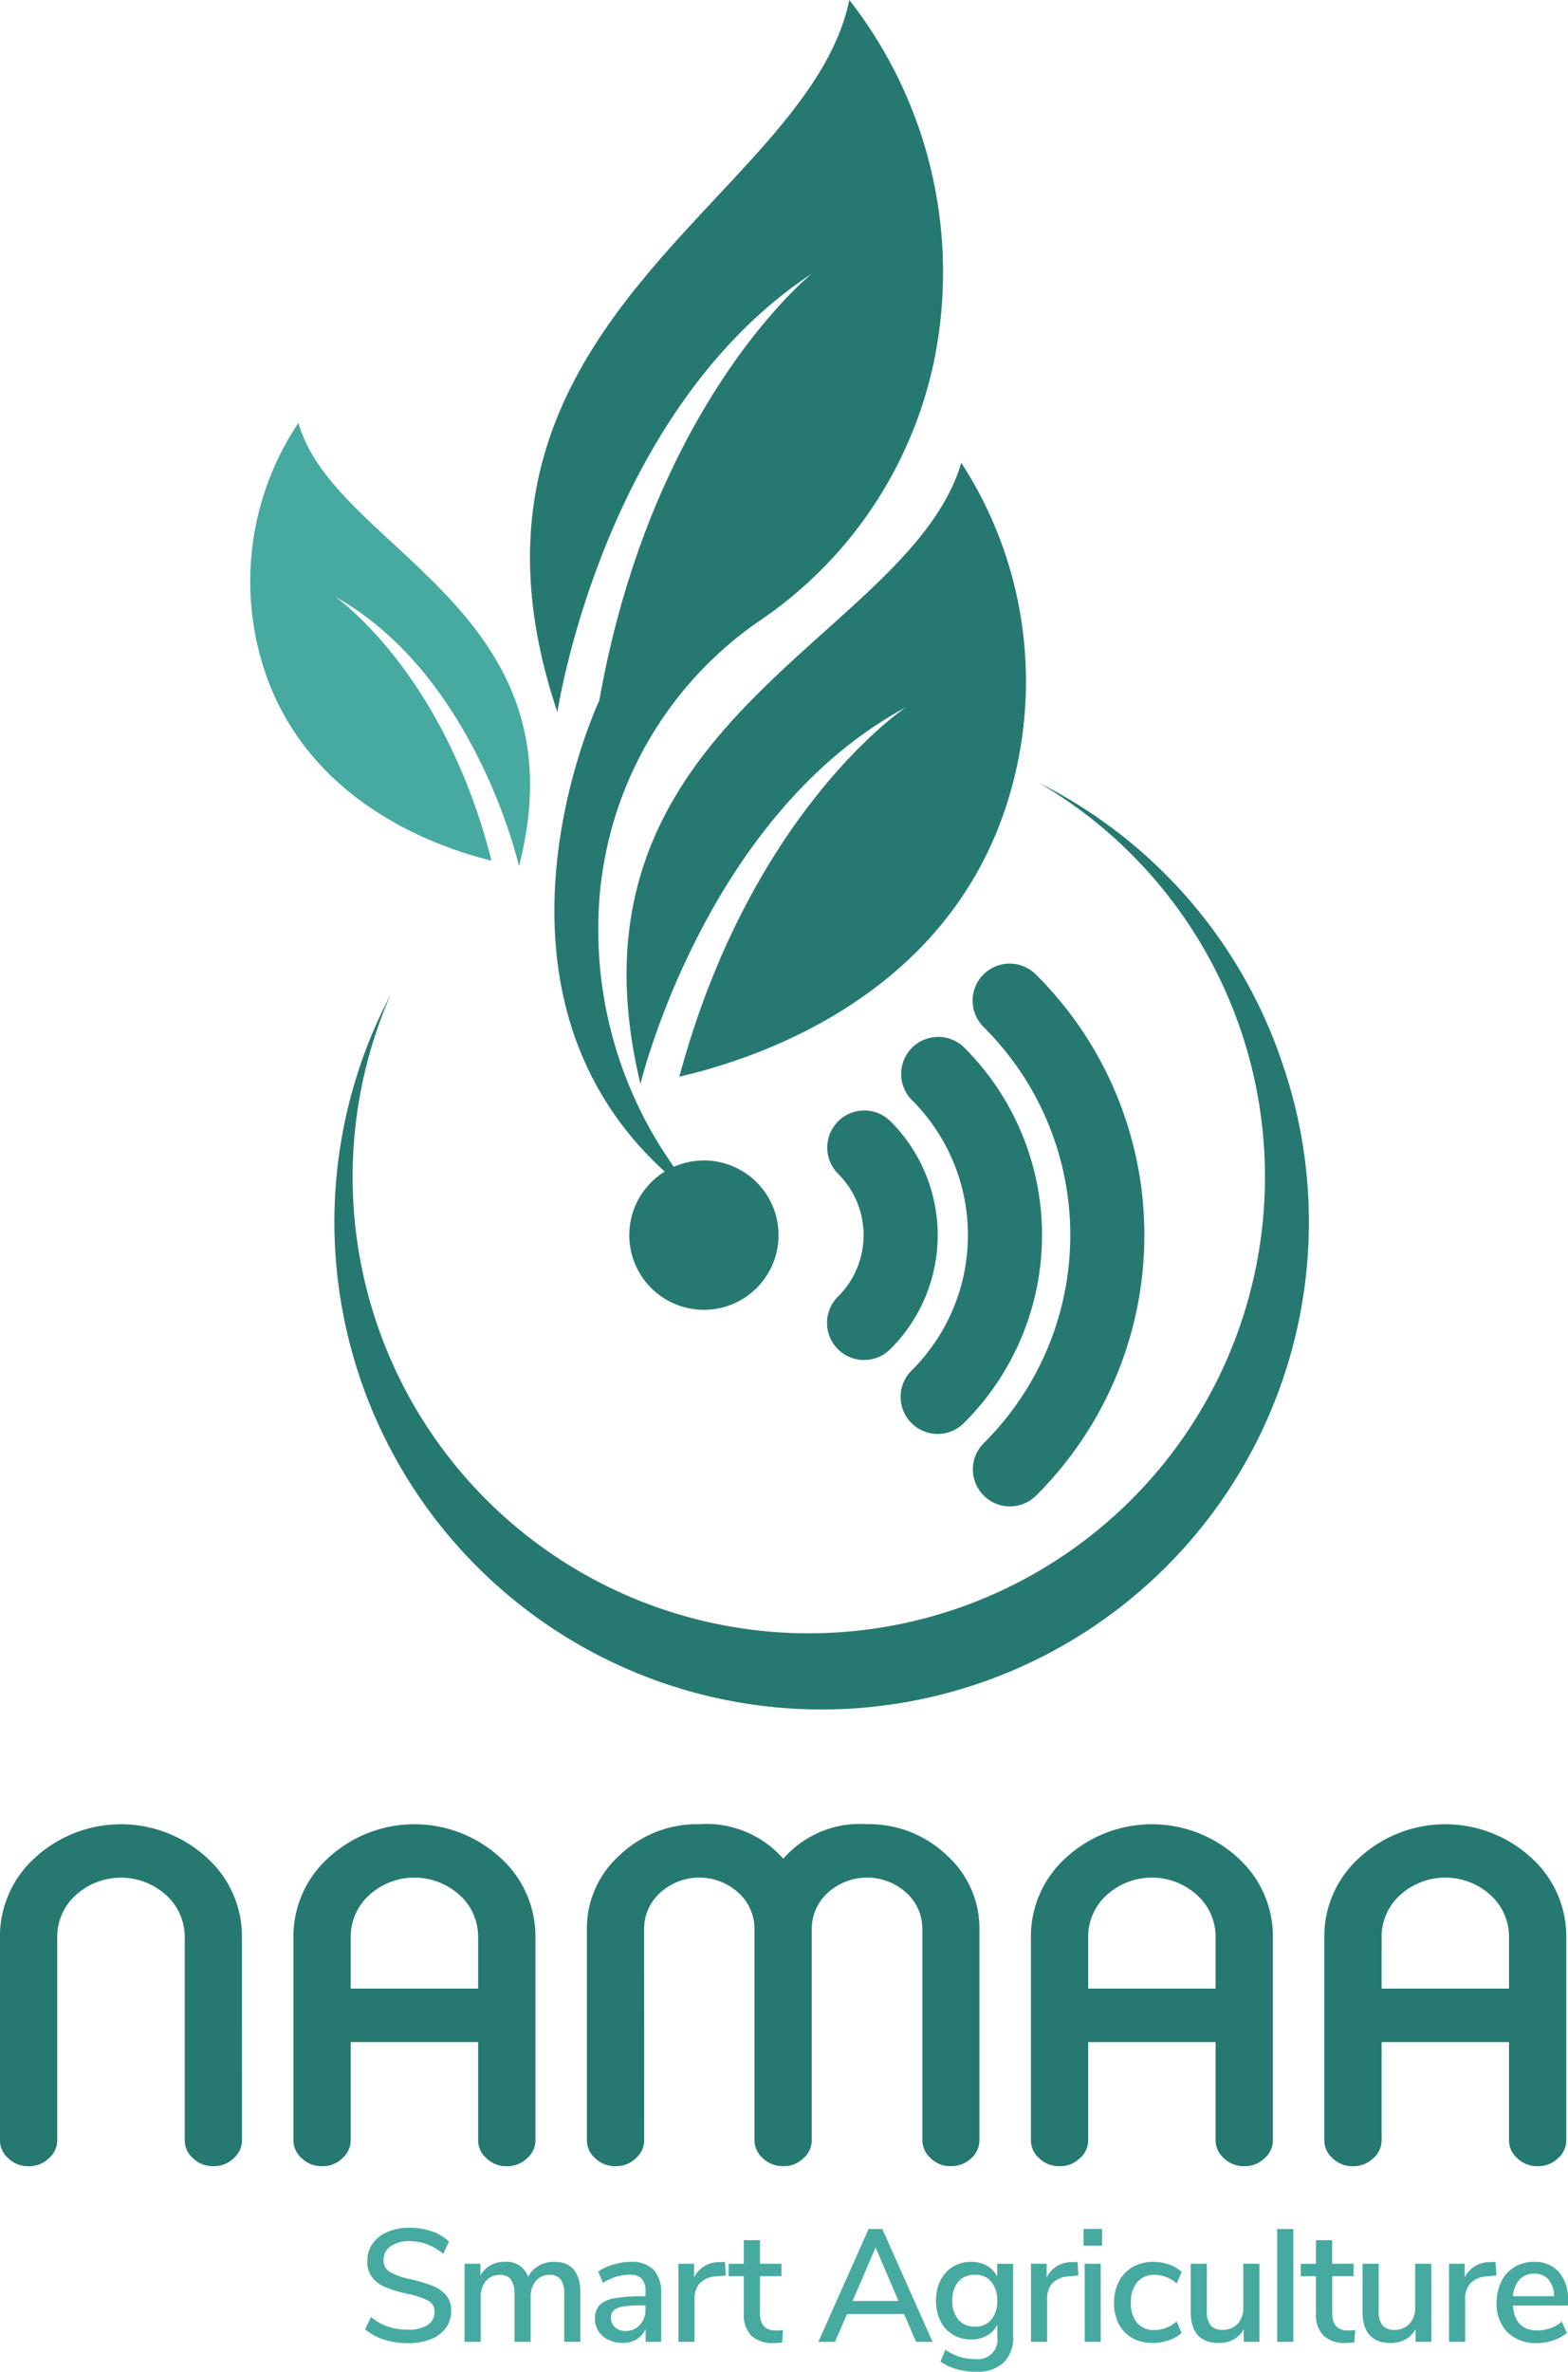
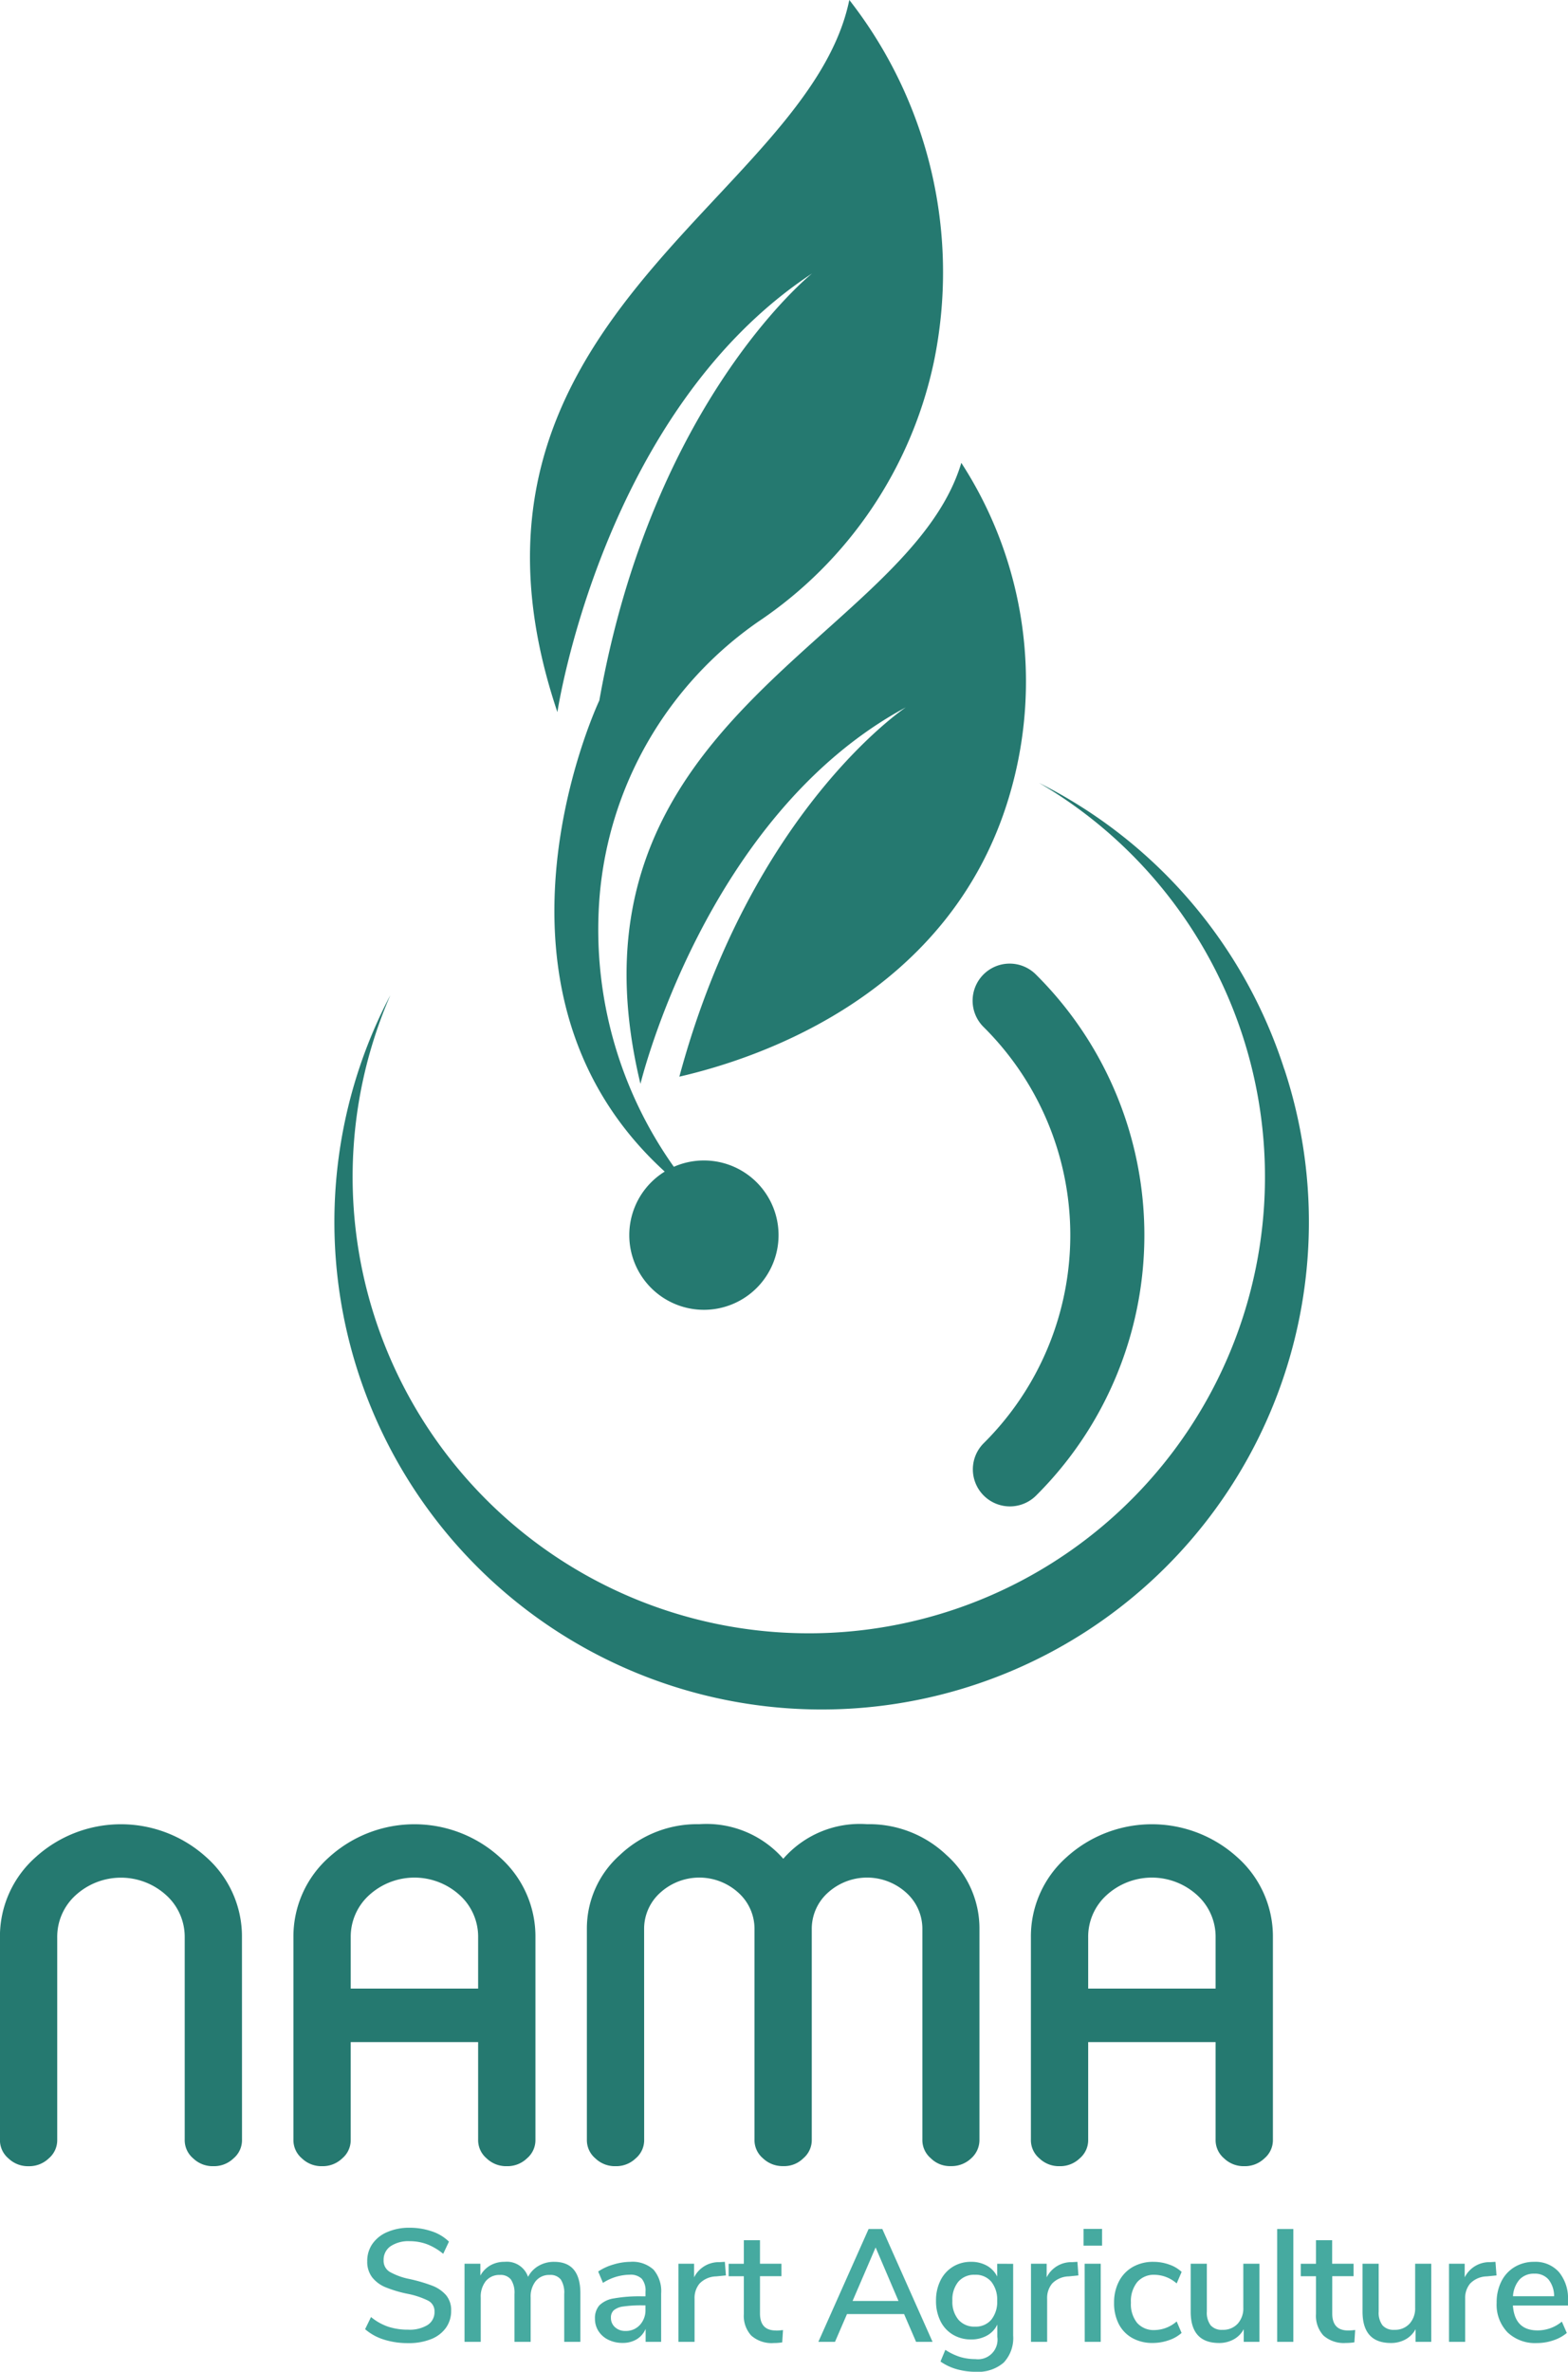
<svg xmlns="http://www.w3.org/2000/svg" width="88.235" height="133.398" viewBox="0 0 88.235 133.398">
  <g id="logoEn" transform="translate(-69.352 -41.118)">
    <g id="Group_5730" data-name="Group 5730" transform="translate(69.352 41.118)">
      <path id="Path_4107" data-name="Path 4107" d="M874.973,478.688a27.39,27.39,0,0,0-13.8-16.1,25.67,25.67,0,1,1-36.5,11.935,27.419,27.419,0,1,0,50.305,4.166" transform="translate(-802.705 -418.555)" fill="#257970" />
      <g id="Sensor" transform="translate(35.411 54.211)">
        <path id="Path_4108" data-name="Path 4108" d="M942.06,621.548a4.2,4.2,0,1,0,4.2-4.2,4.2,4.2,0,0,0-4.2,4.2" transform="translate(-942.06 -606.289)" fill="#257970" />
        <path id="Path_4109" data-name="Path 4109" d="M1082.953,565.2a2.078,2.078,0,0,1,.614-1.477,16.484,16.484,0,0,0,0-23.394,2.085,2.085,0,1,1,2.942-2.955,20.653,20.653,0,0,1,0,29.3,2.085,2.085,0,0,1-3.556-1.478" transform="translate(-1063.619 -536.766)" fill="#257970" />
-         <path id="Path_4110" data-name="Path 4110" d="M1053.336,586.764a2.078,2.078,0,0,1,.614-1.478,10.732,10.732,0,0,0,0-15.235,2.085,2.085,0,0,1,2.941-2.955,14.9,14.9,0,0,1,0,21.146,2.085,2.085,0,0,1-3.556-1.478" transform="translate(-1038.066 -562.41)" fill="#257970" />
-         <path id="Path_4111" data-name="Path 4111" d="M1023.155,608.743a2.078,2.078,0,0,1,.615-1.479,4.871,4.871,0,0,0,0-6.92,2.085,2.085,0,0,1,2.94-2.957,9.04,9.04,0,0,1,0,12.834,2.085,2.085,0,0,1-3.555-1.478" transform="translate(-1012.027 -588.546)" fill="#257970" />
      </g>
      <path id="Path_4112" data-name="Path 4112" d="M959.791,331.432a22.591,22.591,0,0,1,2.683,18.791c-3.31,11.061-13.926,14.667-18.55,15.731,4.042-15,12.744-20.772,12.744-20.772-11.3,6.093-14.933,21.177-14.933,21.177-4.943-20.48,15.052-24.888,18.055-34.927" transform="translate(-905.695 -305.398)" fill="#257970" />
      <path id="Path_4114" data-name="Path 4114" d="M917.216,157.1c-11.8,7.775-14.331,24.671-14.331,24.671-7.4-21.985,14.1-28.752,16.427-40.054a24.874,24.874,0,0,1,4.759,20.351,23.44,23.44,0,0,1-9.875,14.611,20.91,20.91,0,0,0-8.93,15.387,23.045,23.045,0,0,0,5.669,17.17c-14.2-10.162-5.69-28.12-5.69-28.12,2.982-16.846,11.97-24.015,11.97-24.015" transform="translate(-871.519 -141.719)" fill="#257970" />
      <g id="Namaa_-_English_version" data-name="Namaa - English version" transform="translate(0 102.604)">
        <path id="Path_4116" data-name="Path 4116" d="M625.266,570.823a1.339,1.339,0,0,1-.474,1.047,1.583,1.583,0,0,1-1.118.443h-.04a1.582,1.582,0,0,1-1.118-.443,1.338,1.338,0,0,1-.474-1.047V559.447A3.157,3.157,0,0,0,621,557.07a3.783,3.783,0,0,0-5.092,0,3.156,3.156,0,0,0-1.04,2.377v11.377a1.339,1.339,0,0,1-.473,1.047,1.584,1.584,0,0,1-1.119.443h-.039a1.583,1.583,0,0,1-1.118-.443,1.339,1.339,0,0,1-.474-1.047V559.447a5.952,5.952,0,0,1,2-4.507,7.149,7.149,0,0,1,9.618,0,5.953,5.953,0,0,1,2,4.507Z" transform="translate(-611.648 -553.081)" fill="#257970" />
        <path id="Path_4117" data-name="Path 4117" d="M741.057,570.823a1.339,1.339,0,0,1-.474,1.047,1.583,1.583,0,0,1-1.119.443h-.039a1.583,1.583,0,0,1-1.118-.443,1.339,1.339,0,0,1-.474-1.047v-5.491h-7.171v5.491a1.339,1.339,0,0,1-.474,1.047,1.582,1.582,0,0,1-1.118.443h-.039a1.583,1.583,0,0,1-1.118-.443,1.339,1.339,0,0,1-.474-1.047V559.447a5.953,5.953,0,0,1,2-4.507,7.149,7.149,0,0,1,9.618,0,5.952,5.952,0,0,1,2,4.507v11.377Zm-3.224-8.5v-2.881a3.156,3.156,0,0,0-1.039-2.376,3.783,3.783,0,0,0-5.092,0,3.156,3.156,0,0,0-1.039,2.376v2.881Z" transform="translate(-710.927 -553.081)" fill="#257970" />
        <path id="Path_4118" data-name="Path 4118" d="M846.453,570.824a1.339,1.339,0,0,1-.474,1.047,1.582,1.582,0,0,1-1.118.443h-.039a1.582,1.582,0,0,1-1.119-.443,1.339,1.339,0,0,1-.474-1.047V559a5.528,5.528,0,0,1,1.855-4.186,6.314,6.314,0,0,1,4.474-1.736,5.747,5.747,0,0,1,4.723,1.945,5.709,5.709,0,0,1,4.71-1.945,6.314,6.314,0,0,1,4.474,1.736A5.528,5.528,0,0,1,865.32,559v11.82a1.38,1.38,0,0,1-.46,1.047,1.6,1.6,0,0,1-1.132.443H863.7a1.524,1.524,0,0,1-1.118-.443,1.338,1.338,0,0,1-.474-1.047V559a2.726,2.726,0,0,0-.908-2.069,3.283,3.283,0,0,0-4.408,0,2.726,2.726,0,0,0-.908,2.069v11.82a1.339,1.339,0,0,1-.474,1.047,1.524,1.524,0,0,1-1.118.443h-.026a1.6,1.6,0,0,1-1.132-.443,1.338,1.338,0,0,1-.473-1.047V559a2.726,2.726,0,0,0-.908-2.069,3.266,3.266,0,0,0-4.395,0,2.726,2.726,0,0,0-.908,2.069Z" transform="translate(-810.204 -553.082)" fill="#257970" />
        <path id="Path_4119" data-name="Path 4119" d="M1032.057,570.823a1.339,1.339,0,0,1-.474,1.047,1.583,1.583,0,0,1-1.119.443h-.039a1.583,1.583,0,0,1-1.118-.443,1.338,1.338,0,0,1-.474-1.047v-5.491h-7.171v5.491a1.339,1.339,0,0,1-.473,1.047,1.584,1.584,0,0,1-1.119.443h-.039a1.583,1.583,0,0,1-1.118-.443,1.339,1.339,0,0,1-.474-1.047V559.447a5.953,5.953,0,0,1,2-4.507,7.149,7.149,0,0,1,9.618,0,5.952,5.952,0,0,1,2,4.507Zm-3.224-8.5v-2.881a3.156,3.156,0,0,0-1.04-2.376,3.783,3.783,0,0,0-5.092,0,3.156,3.156,0,0,0-1.039,2.376v2.881Z" transform="translate(-960.428 -553.081)" fill="#257970" />
-         <path id="Path_4120" data-name="Path 4120" d="M1147.847,570.823a1.339,1.339,0,0,1-.474,1.047,1.582,1.582,0,0,1-1.118.443h-.039a1.583,1.583,0,0,1-1.119-.443,1.339,1.339,0,0,1-.474-1.047v-5.491h-7.171v5.491a1.339,1.339,0,0,1-.473,1.047,1.584,1.584,0,0,1-1.119.443h-.039a1.583,1.583,0,0,1-1.119-.443,1.339,1.339,0,0,1-.474-1.047V559.447a5.952,5.952,0,0,1,2-4.507,7.149,7.149,0,0,1,9.618,0,5.952,5.952,0,0,1,2,4.507v11.377Zm-3.224-8.5v-2.881a3.156,3.156,0,0,0-1.039-2.376,3.782,3.782,0,0,0-5.092,0,3.155,3.155,0,0,0-1.04,2.376v2.881Z" transform="translate(-1059.707 -553.081)" fill="#257970" />
      </g>
    </g>
    <path id="Path_5410" data-name="Path 5410" d="M2.817.072a4.41,4.41,0,0,1-1.355-.2A2.947,2.947,0,0,1,.405-.711l.333-.684a3.106,3.106,0,0,0,.967.544,3.531,3.531,0,0,0,1.121.167,1.928,1.928,0,0,0,1.1-.266A.858.858,0,0,0,4.311-1.7a.663.663,0,0,0-.36-.617A4.57,4.57,0,0,0,2.8-2.7a6.945,6.945,0,0,1-1.242-.369A1.852,1.852,0,0,1,.8-3.632a1.437,1.437,0,0,1-.275-.9,1.682,1.682,0,0,1,.293-.981,1.929,1.929,0,0,1,.833-.661A3.071,3.071,0,0,1,2.9-6.417a3.838,3.838,0,0,1,1.255.2,2.483,2.483,0,0,1,.968.581L4.8-4.95a3.263,3.263,0,0,0-.9-.536,2.76,2.76,0,0,0-.986-.175,1.8,1.8,0,0,0-1.076.284.918.918,0,0,0-.391.787.726.726,0,0,0,.342.653,3.722,3.722,0,0,0,1.1.4,9.08,9.08,0,0,1,1.283.374,1.968,1.968,0,0,1,.783.531,1.292,1.292,0,0,1,.292.878,1.626,1.626,0,0,1-.292.963,1.864,1.864,0,0,1-.837.639A3.371,3.371,0,0,1,2.817.072ZM11.043-4.5q1.476,0,1.476,1.773V0H11.61V-2.691a1.362,1.362,0,0,0-.193-.815.733.733,0,0,0-.625-.256.97.97,0,0,0-.783.342,1.408,1.408,0,0,0-.288.936V0H8.811V-2.691a1.338,1.338,0,0,0-.2-.815.735.735,0,0,0-.621-.256A.98.98,0,0,0,7.2-3.42a1.408,1.408,0,0,0-.288.936V0H6V-4.392h.891v.666A1.481,1.481,0,0,1,7.452-4.3a1.574,1.574,0,0,1,.8-.2,1.26,1.26,0,0,1,1.323.846,1.518,1.518,0,0,1,.594-.621A1.7,1.7,0,0,1,11.043-4.5Zm4.284,0a1.749,1.749,0,0,1,1.31.441,1.86,1.86,0,0,1,.427,1.341V0h-.873V-.729a1.259,1.259,0,0,1-.509.589,1.5,1.5,0,0,1-.787.2A1.783,1.783,0,0,1,14.1-.113,1.36,1.36,0,0,1,13.54-.6a1.271,1.271,0,0,1-.2-.7,1.081,1.081,0,0,1,.247-.751,1.476,1.476,0,0,1,.819-.392,8.227,8.227,0,0,1,1.571-.117h.207v-.261a1.043,1.043,0,0,0-.211-.729.909.909,0,0,0-.688-.225,2.834,2.834,0,0,0-1.494.459l-.27-.639a2.974,2.974,0,0,1,.851-.392A3.361,3.361,0,0,1,15.327-4.5Zm-.27,3.888a1.058,1.058,0,0,0,.81-.337,1.222,1.222,0,0,0,.315-.869v-.234H16.02a7.012,7.012,0,0,0-1.08.063,1.06,1.06,0,0,0-.54.212.551.551,0,0,0-.162.428.687.687,0,0,0,.23.526A.836.836,0,0,0,15.057-.612Zm5.652-3.123-.549.054a1.343,1.343,0,0,0-.931.4,1.259,1.259,0,0,0-.284.846V0h-.909V-4.392h.882v.765a1.547,1.547,0,0,1,1.431-.855l.3-.018Zm2.808,3.1a3,3,0,0,0,.405-.027l-.045.693a2.959,2.959,0,0,1-.468.036,1.732,1.732,0,0,1-1.274-.419,1.639,1.639,0,0,1-.418-1.211V-3.69h-.855v-.7h.855V-5.715h.909v1.323h1.206v.7H22.626V-1.6Q22.626-.639,23.517-.639Zm7.218-.927H27.522L26.847,0h-.936l2.826-6.345h.774L32.337,0H31.41ZM30.42-2.3,29.133-5.31,27.837-2.3Zm6.453-2.088V-.351a2.011,2.011,0,0,1-.535,1.521,2.2,2.2,0,0,1-1.579.513,3.818,3.818,0,0,1-1.076-.148,3.033,3.033,0,0,1-.9-.428L33.057.45a3.334,3.334,0,0,0,.832.4,2.947,2.947,0,0,0,.86.121A1.1,1.1,0,0,0,35.982-.279V-.972a1.379,1.379,0,0,1-.576.616,1.787,1.787,0,0,1-.9.221,1.955,1.955,0,0,1-1.026-.27,1.816,1.816,0,0,1-.7-.765,2.523,2.523,0,0,1-.248-1.143,2.486,2.486,0,0,1,.252-1.143,1.886,1.886,0,0,1,.7-.77A1.907,1.907,0,0,1,34.506-4.5a1.772,1.772,0,0,1,.887.216,1.413,1.413,0,0,1,.581.612v-.72ZM34.722-.855a1.147,1.147,0,0,0,.918-.387,1.59,1.59,0,0,0,.333-1.071,1.608,1.608,0,0,0-.329-1.067,1.138,1.138,0,0,0-.923-.392,1.171,1.171,0,0,0-.931.387,1.575,1.575,0,0,0-.337,1.071,1.562,1.562,0,0,0,.342,1.071A1.174,1.174,0,0,0,34.722-.855Zm5.823-2.88L40-3.681a1.343,1.343,0,0,0-.932.4,1.259,1.259,0,0,0-.283.846V0h-.909V-4.392h.882v.765a1.547,1.547,0,0,1,1.431-.855l.3-.018Zm.351-.657H41.8V0H40.9Zm.981-1.962v.945H40.833v-.945ZM44.73.063a2.3,2.3,0,0,1-1.156-.279A1.9,1.9,0,0,1,42.817-1,2.542,2.542,0,0,1,42.552-2.2,2.554,2.554,0,0,1,42.826-3.4a1.976,1.976,0,0,1,.774-.81A2.292,2.292,0,0,1,44.766-4.5a2.611,2.611,0,0,1,.887.153,1.916,1.916,0,0,1,.7.414l-.279.648a1.928,1.928,0,0,0-1.233-.486,1.236,1.236,0,0,0-.986.41A1.71,1.71,0,0,0,43.5-2.2a1.673,1.673,0,0,0,.351,1.138,1.247,1.247,0,0,0,.99.4,1.928,1.928,0,0,0,1.233-.486L46.35-.5a2.048,2.048,0,0,1-.72.41A2.749,2.749,0,0,1,44.73.063Zm6-4.455V0h-.882V-.711a1.409,1.409,0,0,1-.571.576,1.678,1.678,0,0,1-.814.2q-1.6,0-1.6-1.764V-4.392h.909V-1.71a1.185,1.185,0,0,0,.216.783.83.83,0,0,0,.666.252,1.109,1.109,0,0,0,.851-.342,1.278,1.278,0,0,0,.319-.909V-4.392Zm1-1.953h.909V0h-.909ZM55.719-.639a2.994,2.994,0,0,0,.4-.027l-.045.693a2.959,2.959,0,0,1-.468.036,1.732,1.732,0,0,1-1.274-.419,1.639,1.639,0,0,1-.418-1.211V-3.69h-.855v-.7h.855V-5.715h.909v1.323h1.206v.7H54.828V-1.6Q54.828-.639,55.719-.639ZM60.4-4.392V0h-.882V-.711a1.409,1.409,0,0,1-.571.576,1.678,1.678,0,0,1-.814.2q-1.6,0-1.6-1.764V-4.392h.909V-1.71a1.185,1.185,0,0,0,.216.783.83.83,0,0,0,.666.252,1.109,1.109,0,0,0,.851-.342,1.278,1.278,0,0,0,.319-.909V-4.392Zm3.672.657-.549.054a1.343,1.343,0,0,0-.932.4,1.259,1.259,0,0,0-.283.846V0H61.4V-4.392h.882v.765a1.547,1.547,0,0,1,1.431-.855l.3-.018Zm4.023,1.692h-3.1q.1,1.4,1.386,1.4a2.121,2.121,0,0,0,1.368-.495l.279.639a2.283,2.283,0,0,1-.756.414,2.834,2.834,0,0,1-.918.153,2.253,2.253,0,0,1-1.66-.6A2.241,2.241,0,0,1,64.08-2.2a2.6,2.6,0,0,1,.266-1.2,1.952,1.952,0,0,1,.747-.81A2.089,2.089,0,0,1,66.186-4.5a1.77,1.77,0,0,1,1.4.576,2.324,2.324,0,0,1,.508,1.593ZM66.2-3.834a1.091,1.091,0,0,0-.832.329A1.561,1.561,0,0,0,65-2.565h2.313A1.5,1.5,0,0,0,67-3.506,1,1,0,0,0,66.2-3.834Z" transform="translate(89.492 172.833)" fill="#46aaa0" />
-     <path id="Path_4113" data-name="Path 4113" d="M789.327,315.093a16,16,0,0,0-2.1,13.278c2.225,7.869,9.7,10.536,12.968,11.339-2.7-10.668-8.8-14.847-8.8-14.847,7.935,4.436,10.347,15.157,10.347,15.157,3.72-14.45-10.392-17.786-12.411-24.928" transform="translate(-703.185 -250.184)" fill="#46aaa0" />
  </g>
</svg>